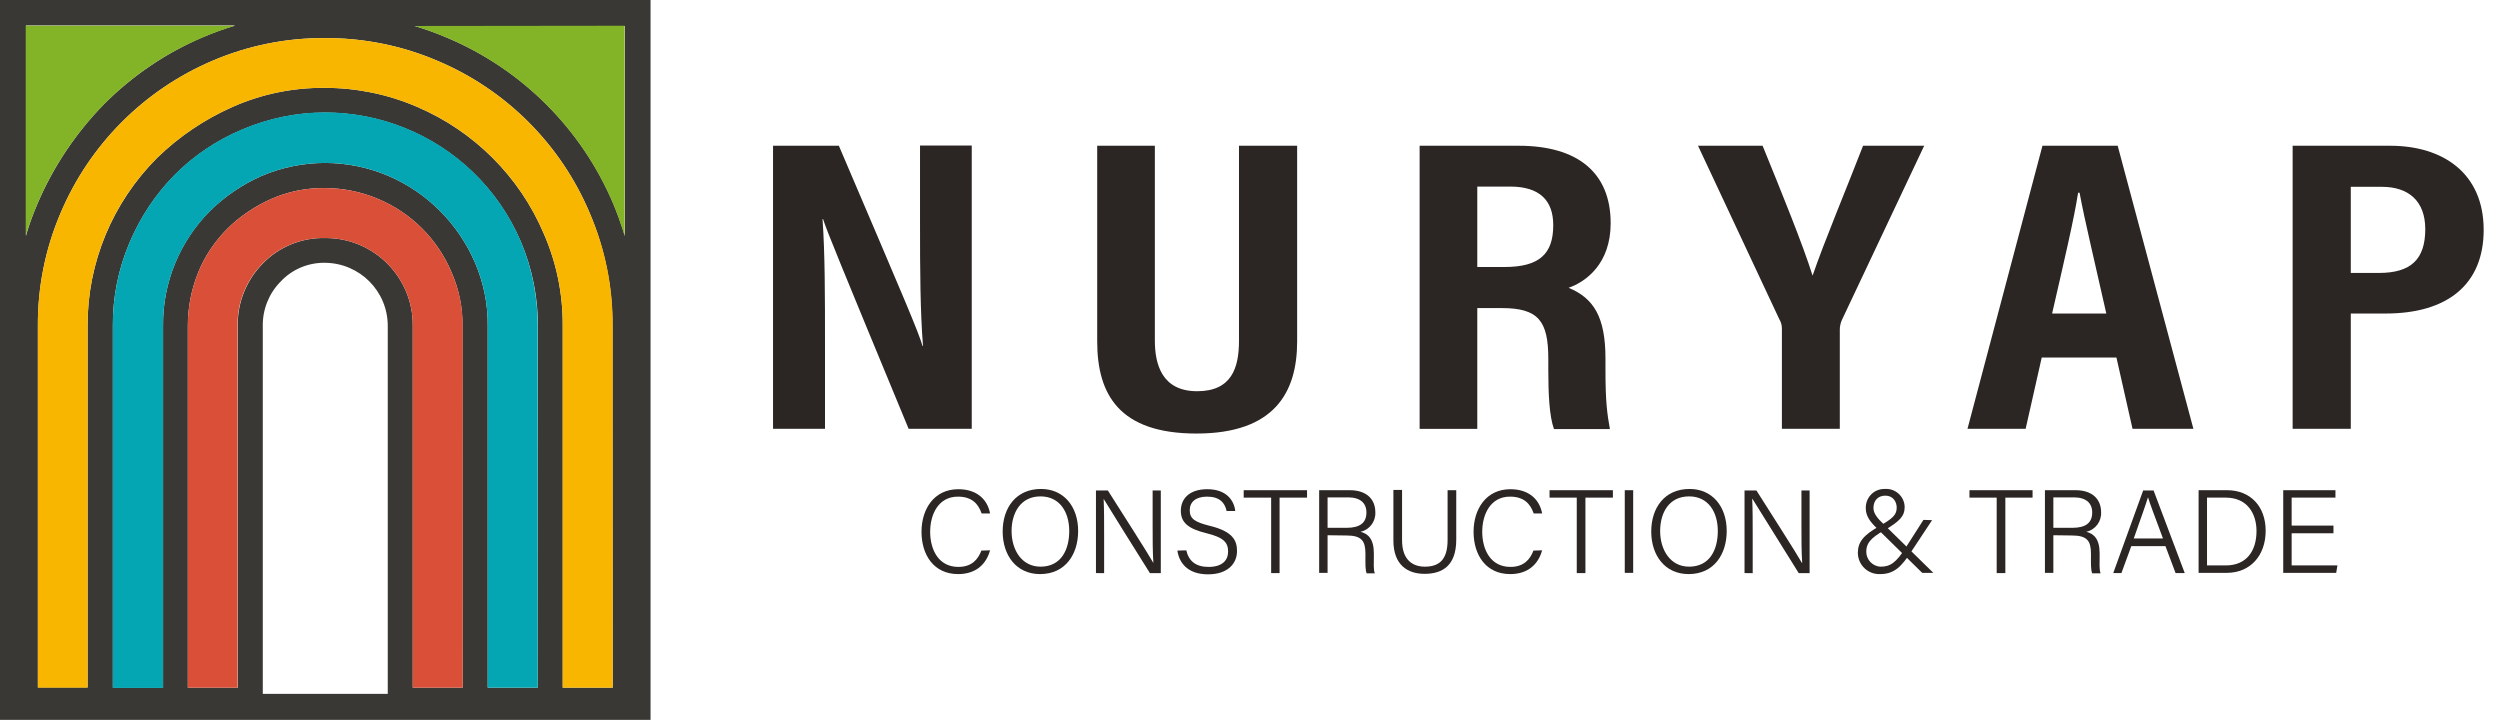
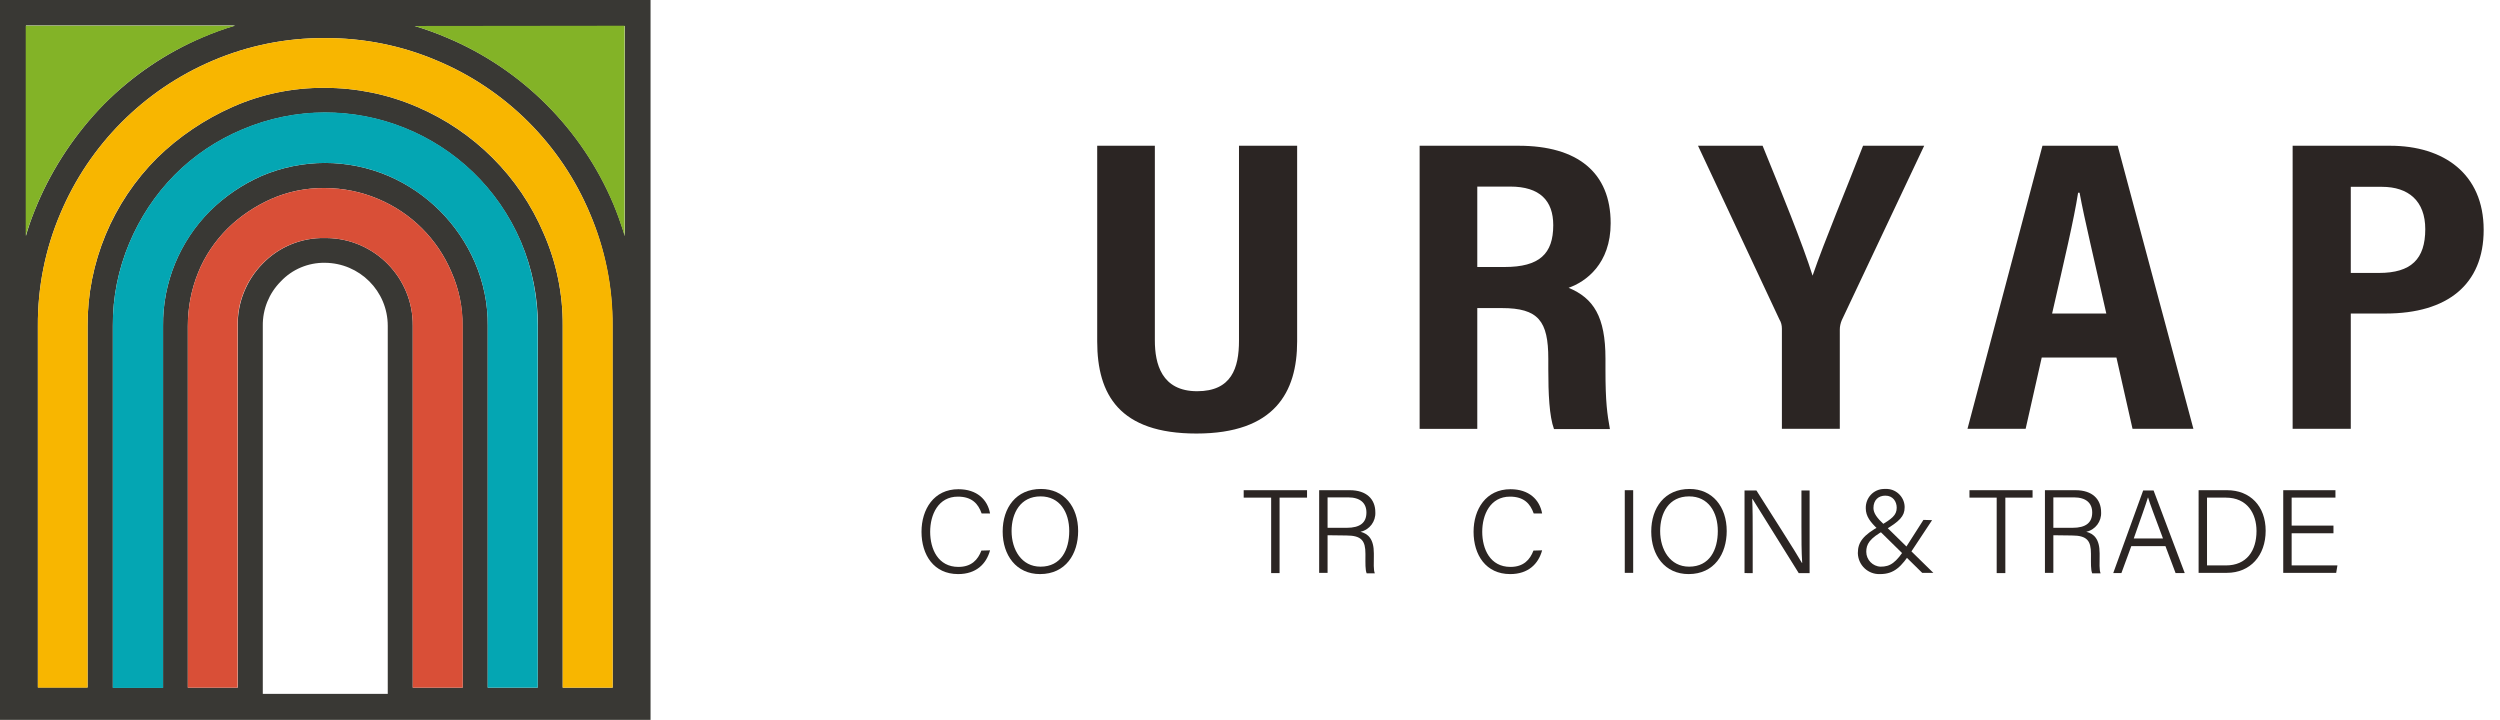
<svg xmlns="http://www.w3.org/2000/svg" version="1.1" id="Layer_1" x="0px" y="0px" viewBox="0 0 1010.3 290.9" style="enable-background:new 0 0 1010.3 290.9;" xml:space="preserve">
  <style type="text/css">
	.st0{fill:#2B2523;}
	.st1{fill:#393834;}
	.st2{fill:#83B327;}
	.st3{fill:#D94F37;}
	.st4{fill:#04A6B3;}
	.st5{fill:#F8B600;}
</style>
  <g>
-     <path class="st0" d="M312.4,173.3V58.9H339c27,63.2,32.2,75.3,33.8,80.9h0.2c-1.1-13.7-1.2-30.6-1.2-49.3V58.8h20.9v114.5h-25.5   c-27.9-67.4-32.9-79.6-34.6-84.8h-0.2c1,14.1,1,30.9,1,51.4v33.4H312.4z" />
    <path class="st0" d="M466.7,58.9v78.7c0,9.4,2.7,20.5,17.1,20.5c13.9,0,16.9-9.4,16.9-20.4V58.9h23.5V138   c0,20.5-9.1,37.2-40.7,37.2c-31.1,0-40.1-15.7-40.1-37.2V58.9H466.7z" />
    <path class="st0" d="M597,124.5v48.8h-23.3V58.9h40c23.8,0,37.2,10.8,37.2,31.3c0,16.5-10.1,23.7-17,26.1   c10.1,4.2,14.9,11.7,14.9,28.6v4.6c0,13,0.7,17.8,1.8,23.9h-22.6c-1.9-5.2-2.3-14.3-2.3-24.2v-4.2c0-15.3-4-20.5-18.8-20.5   L597,124.5z M597,107.9h11c14.1,0,19.7-5.3,19.7-16.9c0-9.9-5.4-15.6-17.4-15.6H597V107.9z" />
    <path class="st0" d="M720.1,173.3v-40.5c0-1.3-0.3-2.6-1-3.7l-32.9-70.2h26.1c7.3,17.9,16.3,40,20.2,52.5   c4.8-14,13.8-35.4,20.4-52.5h24.7l-33.3,70.5c-0.5,1.2-0.8,2.5-0.8,3.8v40.1H720.1z" />
    <path class="st0" d="M825.1,144.5l-6.5,28.8h-23.5l30.3-114.4h30.4l30.6,114.4h-24.6l-6.5-28.8L825.1,144.5z M851.2,126.7   c-4.9-21.9-8.8-37.9-10.8-48.8h-0.6c-1.6,10.5-5.7,27.8-10.5,48.8H851.2z" />
    <path class="st0" d="M926.6,58.9h39.3c21.6,0,37.8,11.3,37.8,34c0,22.1-14.7,33.8-39.6,33.8H950v46.6h-23.5V58.9z M950,110.3h11.4   c13,0,18.7-5.6,18.7-17.7c0-11.4-6.8-17.1-17.5-17.1H950L950,110.3z" />
    <path class="st0" d="M400.1,222.4c-1.5,5.5-5.6,9.6-12.9,9.6c-9.8,0-14.8-7.7-14.8-17.1c0-9.1,5-17.2,14.9-17.2   c7.5,0,11.8,4.2,12.8,9.8h-3.4c-1.4-4-4-6.8-9.6-6.8c-7.9,0-11.2,7.2-11.2,14.2c0,7,3.2,14.2,11.4,14.2c5.3,0,7.9-2.9,9.3-6.6   L400.1,222.4z" />
    <path class="st0" d="M435.7,214.6c0,9.2-5,17.4-15.4,17.4c-9.6,0-15.1-7.6-15.1-17.2c0-9.6,5.4-17.2,15.5-17.2   C429.9,197.6,435.7,204.7,435.7,214.6 M408.8,214.6c0,7.5,4,14.4,11.7,14.4c8.3,0,11.6-6.8,11.6-14.4s-3.8-14-11.6-14   C412.4,200.6,408.8,207.3,408.8,214.6" />
-     <path class="st0" d="M442.9,231.6v-33.4h4.8c5,7.9,16.4,25.7,18.4,29.3h0c-0.3-4.6-0.3-9.7-0.3-15.1v-14.2h3.3v33.4h-4.4   c-4.7-7.5-16.5-26.3-18.7-30h0c0.2,4.1,0.2,9.4,0.2,15.4v14.6L442.9,231.6z" />
-     <path class="st0" d="M479.4,222.4c1,4.3,3.8,6.7,9,6.7c5.7,0,7.9-2.8,7.9-6.2c0-3.6-1.7-5.7-8.7-7.4c-7.4-1.8-10.4-4.3-10.4-9.1   c0-4.8,3.4-8.7,10.7-8.7c7.7,0,10.8,4.5,11.3,8.8h-3.5c-0.7-3.3-2.8-5.8-7.9-5.8c-4.5,0-7,2.1-7,5.5c0,3.5,2.1,4.8,8.1,6.3   c9.5,2.3,11,6.1,11,10.2c0,5.1-3.8,9.4-11.7,9.4c-8.4,0-11.7-4.8-12.4-9.6L479.4,222.4z" />
    <polygon class="st0" points="513.7,201.1 502.6,201.1 502.6,198.1 528.2,198.1 528.2,201.1 517.1,201.1 517.1,231.6 513.7,231.6     " />
    <path class="st0" d="M536.5,216.3v15.2h-3.4v-33.4h12.4c6.7,0,10.3,3.6,10.3,8.9c0.2,3.7-2.3,7.1-6,7.9c3.1,0.8,5.4,2.9,5.4,8.7   v1.4c0,2.3-0.2,5.4,0.4,6.7h-3.3c-0.6-1.4-0.5-4.1-0.5-7.1v-0.8c0-5.2-1.5-7.4-7.7-7.4L536.5,216.3z M536.5,213.3h7.7   c5.5,0,8-2.1,8-6.2c0-3.8-2.5-6.1-7.4-6.1h-8.3V213.3z" />
-     <path class="st0" d="M566.6,198.1v20.2c0,8.4,4.7,10.7,9.2,10.7c5.3,0,9.2-2.3,9.2-10.7v-20.2h3.5v20c0,10.6-5.7,13.8-12.8,13.8   c-6.8,0-12.6-3.5-12.6-13.5v-20.4H566.6z" />
    <path class="st0" d="M623.2,222.4c-1.5,5.5-5.6,9.6-12.9,9.6c-9.8,0-14.8-7.7-14.8-17.1c0-9.1,5-17.2,14.9-17.2   c7.5,0,11.8,4.2,12.8,9.8h-3.4c-1.4-4-4-6.8-9.6-6.8c-7.9,0-11.2,7.2-11.2,14.2c0,7,3.2,14.2,11.4,14.2c5.3,0,7.9-2.9,9.3-6.6   L623.2,222.4z" />
-     <polygon class="st0" points="637.2,201.1 626.2,201.1 626.2,198.1 651.8,198.1 651.8,201.1 640.7,201.1 640.7,231.6 637.2,231.6     " />
    <rect x="656.6" y="198.1" class="st0" width="3.4" height="33.4" />
    <path class="st0" d="M697.8,214.6c0,9.2-5,17.4-15.4,17.4c-9.6,0-15.1-7.6-15.1-17.2c0-9.6,5.4-17.2,15.5-17.2   C692,197.6,697.8,204.7,697.8,214.6 M670.9,214.6c0,7.5,4,14.4,11.7,14.4c8.3,0,11.6-6.8,11.6-14.4s-3.8-14-11.6-14   C674.4,200.6,670.9,207.3,670.9,214.6" />
    <path class="st0" d="M705,231.6v-33.4h4.8c5,7.9,16.4,25.7,18.4,29.3h0.1c-0.3-4.6-0.3-9.7-0.3-15.1v-14.2h3.3v33.4h-4.4   c-4.7-7.5-16.4-26.3-18.7-30h-0.1c0.2,4.1,0.2,9.4,0.2,15.4v14.6L705,231.6z" />
    <path class="st0" d="M780.8,210.2l-8.4,12.7c-4,6.1-6.9,9.1-12.6,9.1c-4.8,0.2-8.8-3.5-9-8.3c0-0.1,0-0.2,0-0.3   c0-4.2,2.1-7.2,9-10.9c4.6-2.8,6.7-4.2,6.7-7.3c0-2.5-1.5-4.9-4.6-4.9c-2.8,0-4.8,1.8-4.8,5c0,2.1,1.5,4.1,4.2,6.6l20,19.6h-4.5   l-18-17.7c-2.9-2.8-4.8-5.1-4.8-8.4c-0.1-4.2,3.1-7.7,7.3-7.8c0.2,0,0.5,0,0.7,0c4-0.2,7.5,3,7.7,7c0,0.2,0,0.3,0,0.5   c0,3.5-2.1,5.6-8,9.1c-6.3,3.4-7.5,5.8-7.5,8.8c0,3.2,2.6,5.9,5.8,6c3.8,0,6.2-1.4,10.4-8.1l6.9-10.8L780.8,210.2z" />
    <polygon class="st0" points="806.9,201.1 795.9,201.1 795.9,198.1 821.4,198.1 821.4,201.1 810.4,201.1 810.4,231.6 806.9,231.6     " />
    <path class="st0" d="M829.8,216.3v15.2h-3.4v-33.4h12.4c6.7,0,10.3,3.6,10.3,8.9c0.2,3.7-2.3,7.1-6,7.9c3.1,0.8,5.4,2.9,5.4,8.7   v1.4c0,2.3-0.2,5.4,0.4,6.7h-3.4c-0.6-1.4-0.5-4.1-0.5-7.1v-0.8c0-5.2-1.5-7.4-7.7-7.4L829.8,216.3z M829.8,213.3h7.7   c5.5,0,8-2.1,8-6.2c0-3.8-2.5-6.1-7.4-6.1h-8.3V213.3z" />
    <path class="st0" d="M861.3,220.7l-4,10.9H854l12.1-33.4h4.2l12.6,33.4h-3.7l-4.1-10.9H861.3z M874.1,217.6   c-3.5-9.4-5.3-14.1-6-16.5H868c-0.8,2.7-2.9,8.5-5.7,16.5H874.1z" />
    <path class="st0" d="M888.5,198.1h11.5c9.3,0,15.6,6.4,15.6,16.4c0,10-6.2,17-15.7,17h-11.4V198.1z M891.9,228.5h7.6   c8.4,0,12.4-5.9,12.4-13.9c0-7-3.7-13.5-12.4-13.5h-7.6V228.5z" />
    <polygon class="st0" points="943,215.5 926.1,215.5 926.1,228.5 944.6,228.5 944.1,231.5 922.7,231.5 922.7,198.1 943.8,198.1    943.8,201.1 926.1,201.1 926.1,212.4 943,212.4  " />
  </g>
  <path class="st1" d="M0,290.9h262.9V0H0V290.9z M11.1,93.2c-0.2,0.7-0.4,1.4-0.6,2.1v-85H95c-4.4,1.3-8.8,2.9-13,4.7  c-15,6.4-28.5,15.6-40,27.1C30.6,53.8,21.5,67.4,15.1,82.4C13.6,85.9,12.2,89.6,11.1,93.2 M156.7,280.4h-50.5V131.7  c-0.1-6.7,2.5-13.2,7.3-18c4.6-4.9,11.1-7.6,17.8-7.5c14,0.1,25.4,11.4,25.4,25.5V280.4z M187,277.9h-20.2V131.7  c0.2-19.4-15.4-35.3-34.8-35.5c-0.2,0-0.5,0-0.7,0c-9.4-0.2-18.5,3.5-25.1,10.3c-6.6,6.7-10.3,15.8-10.1,25.2v146.2H75.9V131.7  c0-7.4,1.4-14.7,4.2-21.6c2.7-6.7,6.8-12.7,11.9-17.8c5.1-5,11.1-9,17.6-11.9c6.8-3,14.2-4.5,21.6-4.4c7.4,0,14.8,1.5,21.6,4.4  c13.4,5.6,24.1,16.3,29.7,29.7c3,6.8,4.5,14.2,4.4,21.6L187,277.9z M217.3,277.9h-20.2V131.7c0.1-8.8-1.7-17.6-5.2-25.7  c-6.8-15.7-19.3-28.2-34.9-34.9c-16.4-7-34.9-7-51.3,0c-7.7,3.4-14.8,8.2-20.8,14.1c-12.3,12.3-19.2,29.1-19,46.5v146.2H45.6V131.7  c-0.1-11.5,2.2-22.9,6.7-33.5c4.3-10.2,10.4-19.5,18.2-27.4c7.8-7.9,17.1-14.1,27.3-18.4c43.6-18.6,94,1.7,112.7,45.3  c4.6,10.8,6.9,22.4,6.9,34.1L217.3,277.9z M247.6,277.9h-20.2V131.7c0.1-12.8-2.5-25.6-7.7-37.4c-9.8-23-28.2-41.3-51.1-51.1  c-11.8-5.1-24.5-7.7-37.4-7.7c-12.8-0.1-25.5,2.5-37.2,7.7c-11.3,5-21.7,12-30.5,20.6c-18,18-28.2,42.4-28.1,67.8v146.2H15.3V131.7  c-0.1-15.6,3-31.1,9.1-45.4c11.7-27.8,33.8-50,61.6-61.8c14.3-6.1,29.7-9.2,45.2-9.1c15.6-0.1,31.1,3,45.4,9.1  c27.9,11.7,50.1,33.9,61.8,61.8c6.1,14.4,9.2,29.8,9.1,45.4L247.6,277.9z M252.5,95.4c-0.2-0.7-0.4-1.4-0.6-2.1  c-1.2-3.7-2.5-7.3-4-10.9c-12.8-30.3-37-54.5-67.3-67.2c-4.2-1.8-8.6-3.4-13-4.7h84.9L252.5,95.4z" />
  <path class="st2" d="M252.4,10.4v85c-0.2-0.7-0.4-1.4-0.6-2.1c-1.2-3.7-2.5-7.3-4-10.9c-12.8-30.3-37-54.5-67.3-67.2  c-4.2-1.8-8.6-3.4-13-4.7L252.4,10.4z" />
  <path class="st2" d="M95,10.4c-4.4,1.3-8.8,2.9-13,4.7c-15,6.3-28.6,15.5-40,27.1C30.6,53.8,21.5,67.4,15.1,82.4  c-1.5,3.6-2.9,7.2-4.1,10.9c-0.2,0.7-0.4,1.4-0.6,2.1v-85H95z" />
  <path class="st3" d="M187,131.7v146.2h-20.2V131.7c0.2-19.4-15.4-35.3-34.8-35.5c-0.3,0-0.5,0-0.8,0c-9.4-0.2-18.5,3.5-25.1,10.3  c-6.6,6.7-10.3,15.8-10.1,25.2v146.2H75.9V131.7c0-7.4,1.4-14.7,4.2-21.6c2.7-6.7,6.8-12.7,11.9-17.8c5.1-5,11.1-9,17.6-11.9  c6.8-3,14.2-4.5,21.6-4.4c7.4,0,14.8,1.5,21.6,4.4c13.4,5.6,24.1,16.3,29.7,29.7C185.5,116.9,187,124.2,187,131.7" />
  <path class="st4" d="M217.3,131.7v146.2h-20.2V131.7c0.1-8.8-1.7-17.6-5.2-25.7c-6.8-15.7-19.3-28.1-34.9-34.9  c-16.4-7-34.9-7-51.3,0c-7.7,3.4-14.8,8.2-20.8,14.2c-12.3,12.3-19.2,29.1-19,46.5v146.2H45.6V131.7c-0.1-11.5,2.2-22.9,6.7-33.6  c4.3-10.2,10.4-19.5,18.2-27.4c7.8-7.9,17.1-14.1,27.3-18.4c43.6-18.6,94.1,1.7,112.7,45.3c0.1,0.2,0.1,0.3,0.2,0.5  C215.1,108.7,217.3,120.2,217.3,131.7" />
  <path class="st5" d="M247.6,131.7v146.2h-20.2V131.7c0.1-12.9-2.5-25.6-7.7-37.4c-9.8-23-28.1-41.3-51.1-51.1  c-11.8-5.1-24.5-7.7-37.4-7.7c-12.8-0.1-25.5,2.5-37.2,7.7c-11.3,5-21.7,12-30.5,20.6c-18.1,18-28.2,42.4-28.1,67.9v146.2H15.3  V131.7c-0.1-15.6,3-31.1,9.1-45.4c11.7-27.8,33.8-50,61.6-61.8c14.3-6.1,29.7-9.2,45.2-9.1c15.6-0.1,31.1,3,45.4,9.1  c27.9,11.7,50.1,33.9,61.8,61.8C244.6,100.6,247.7,116.1,247.6,131.7" />
</svg>